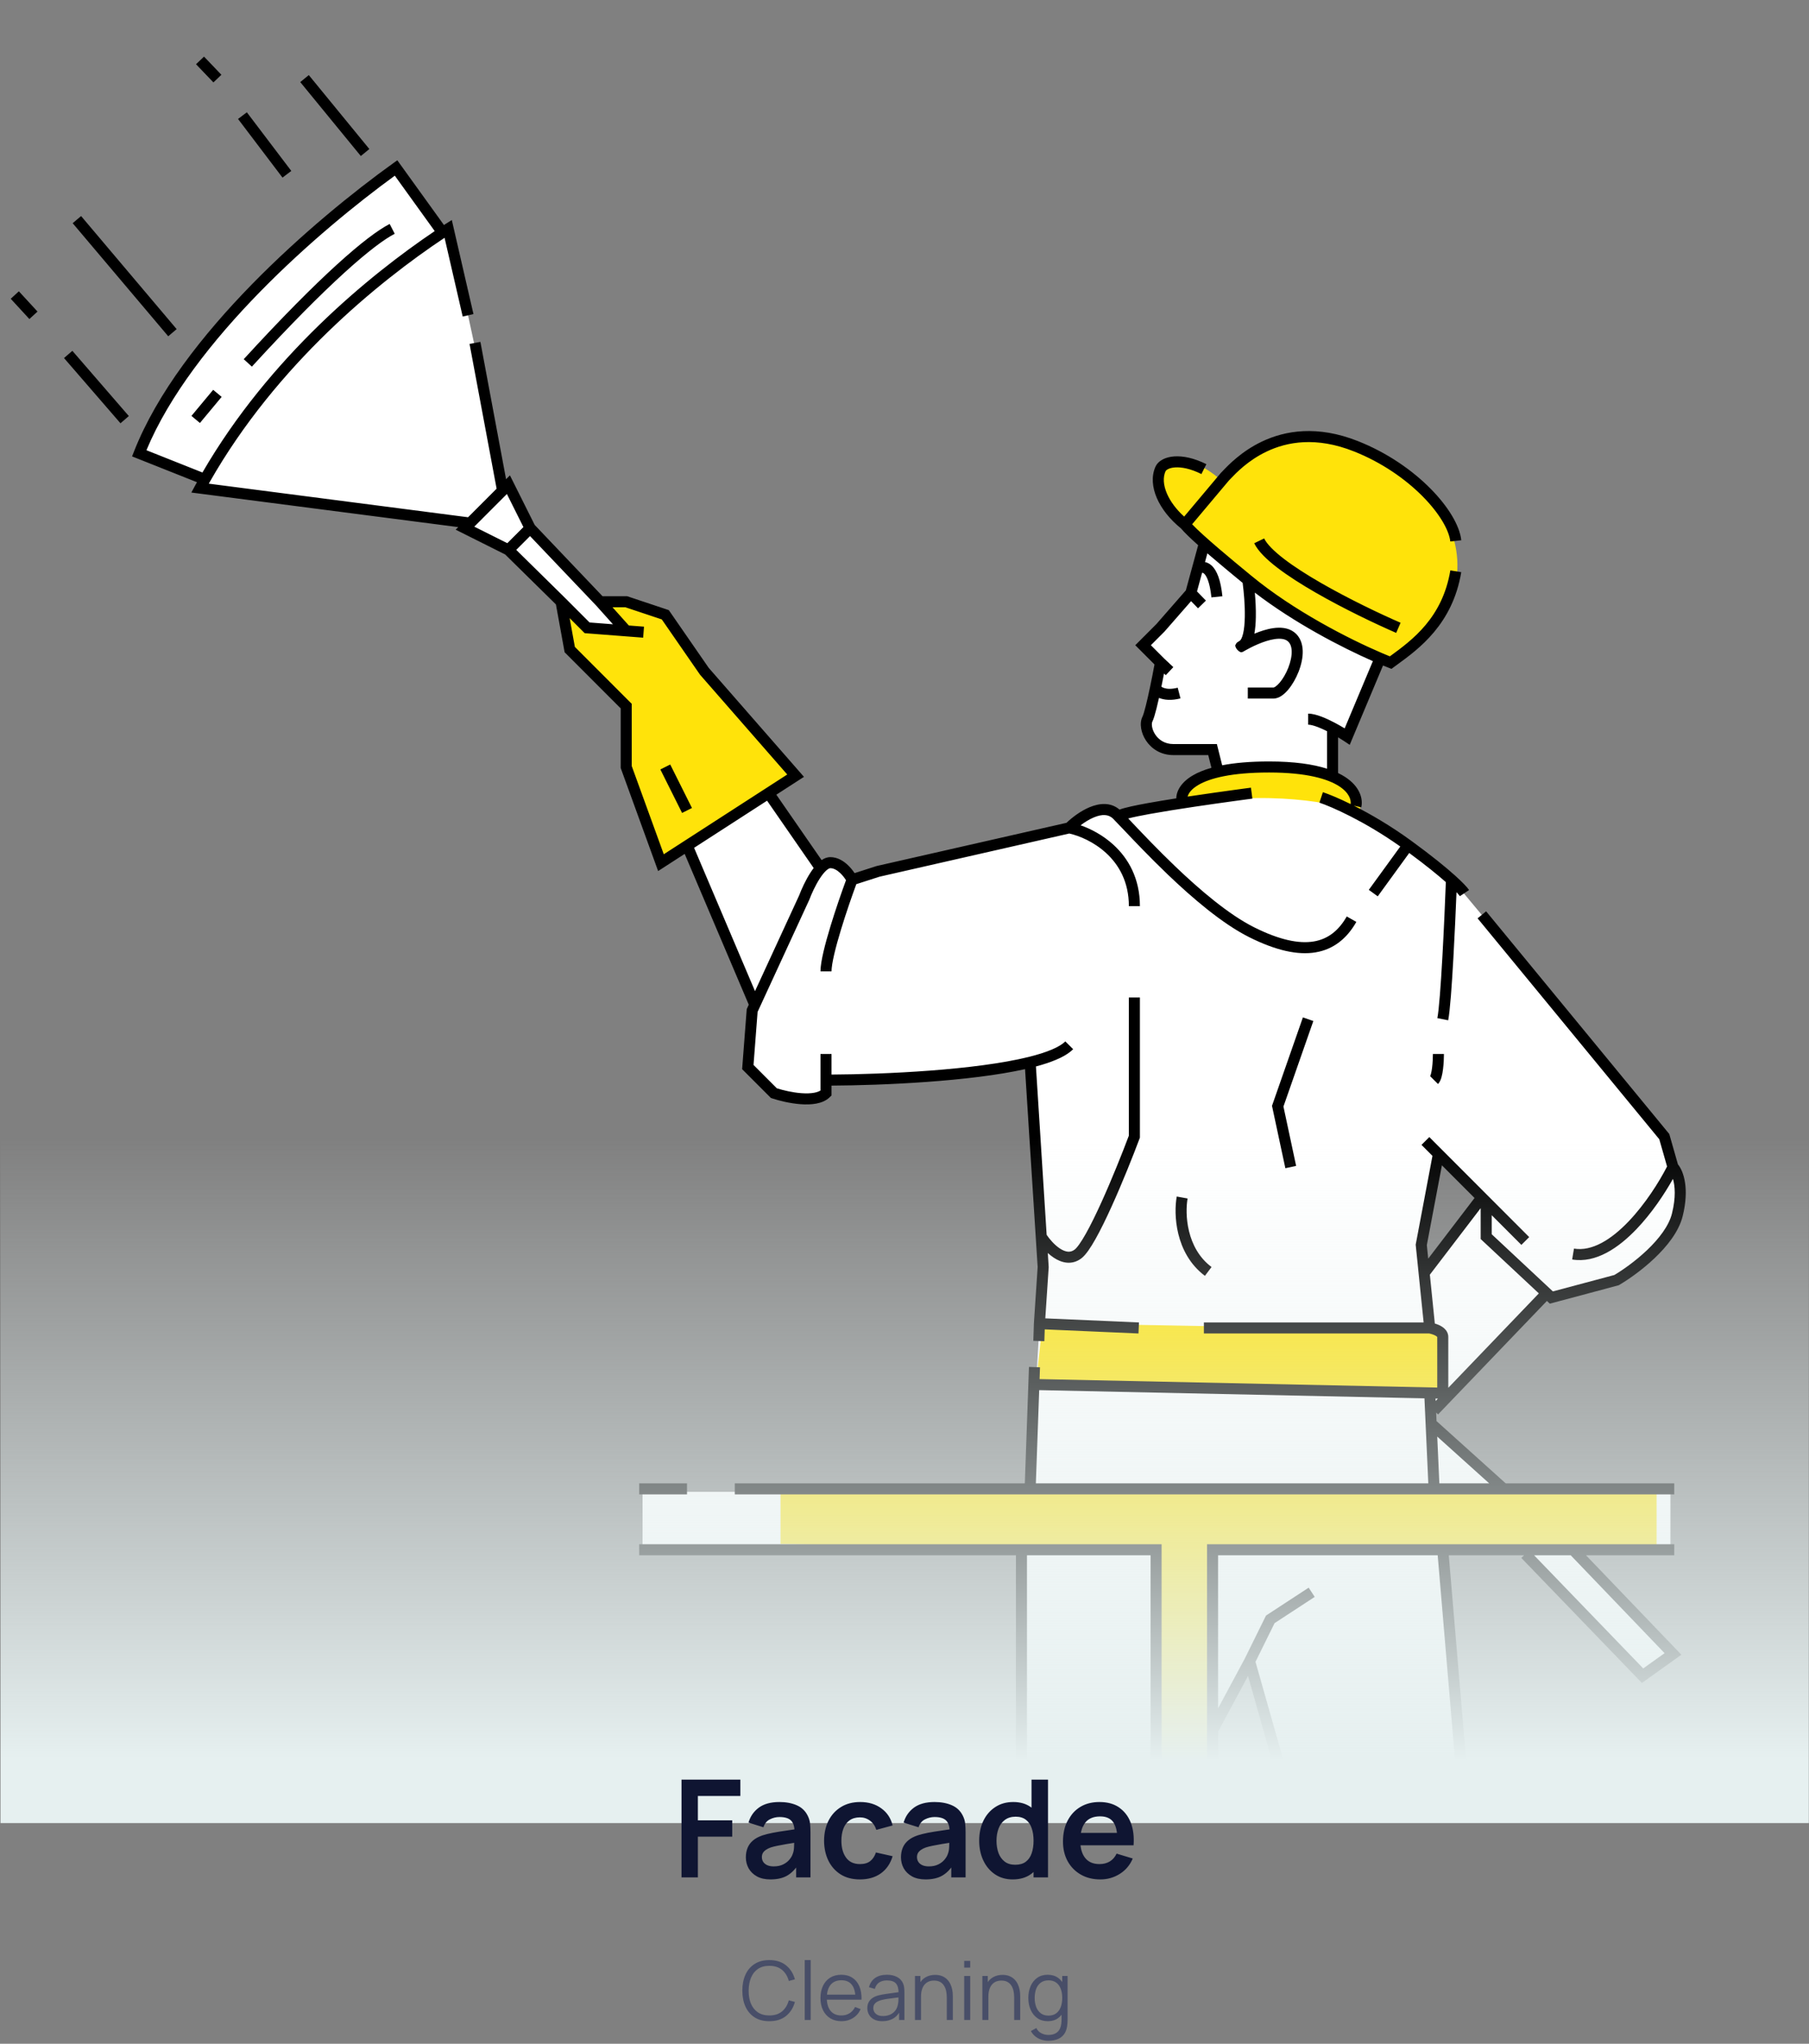
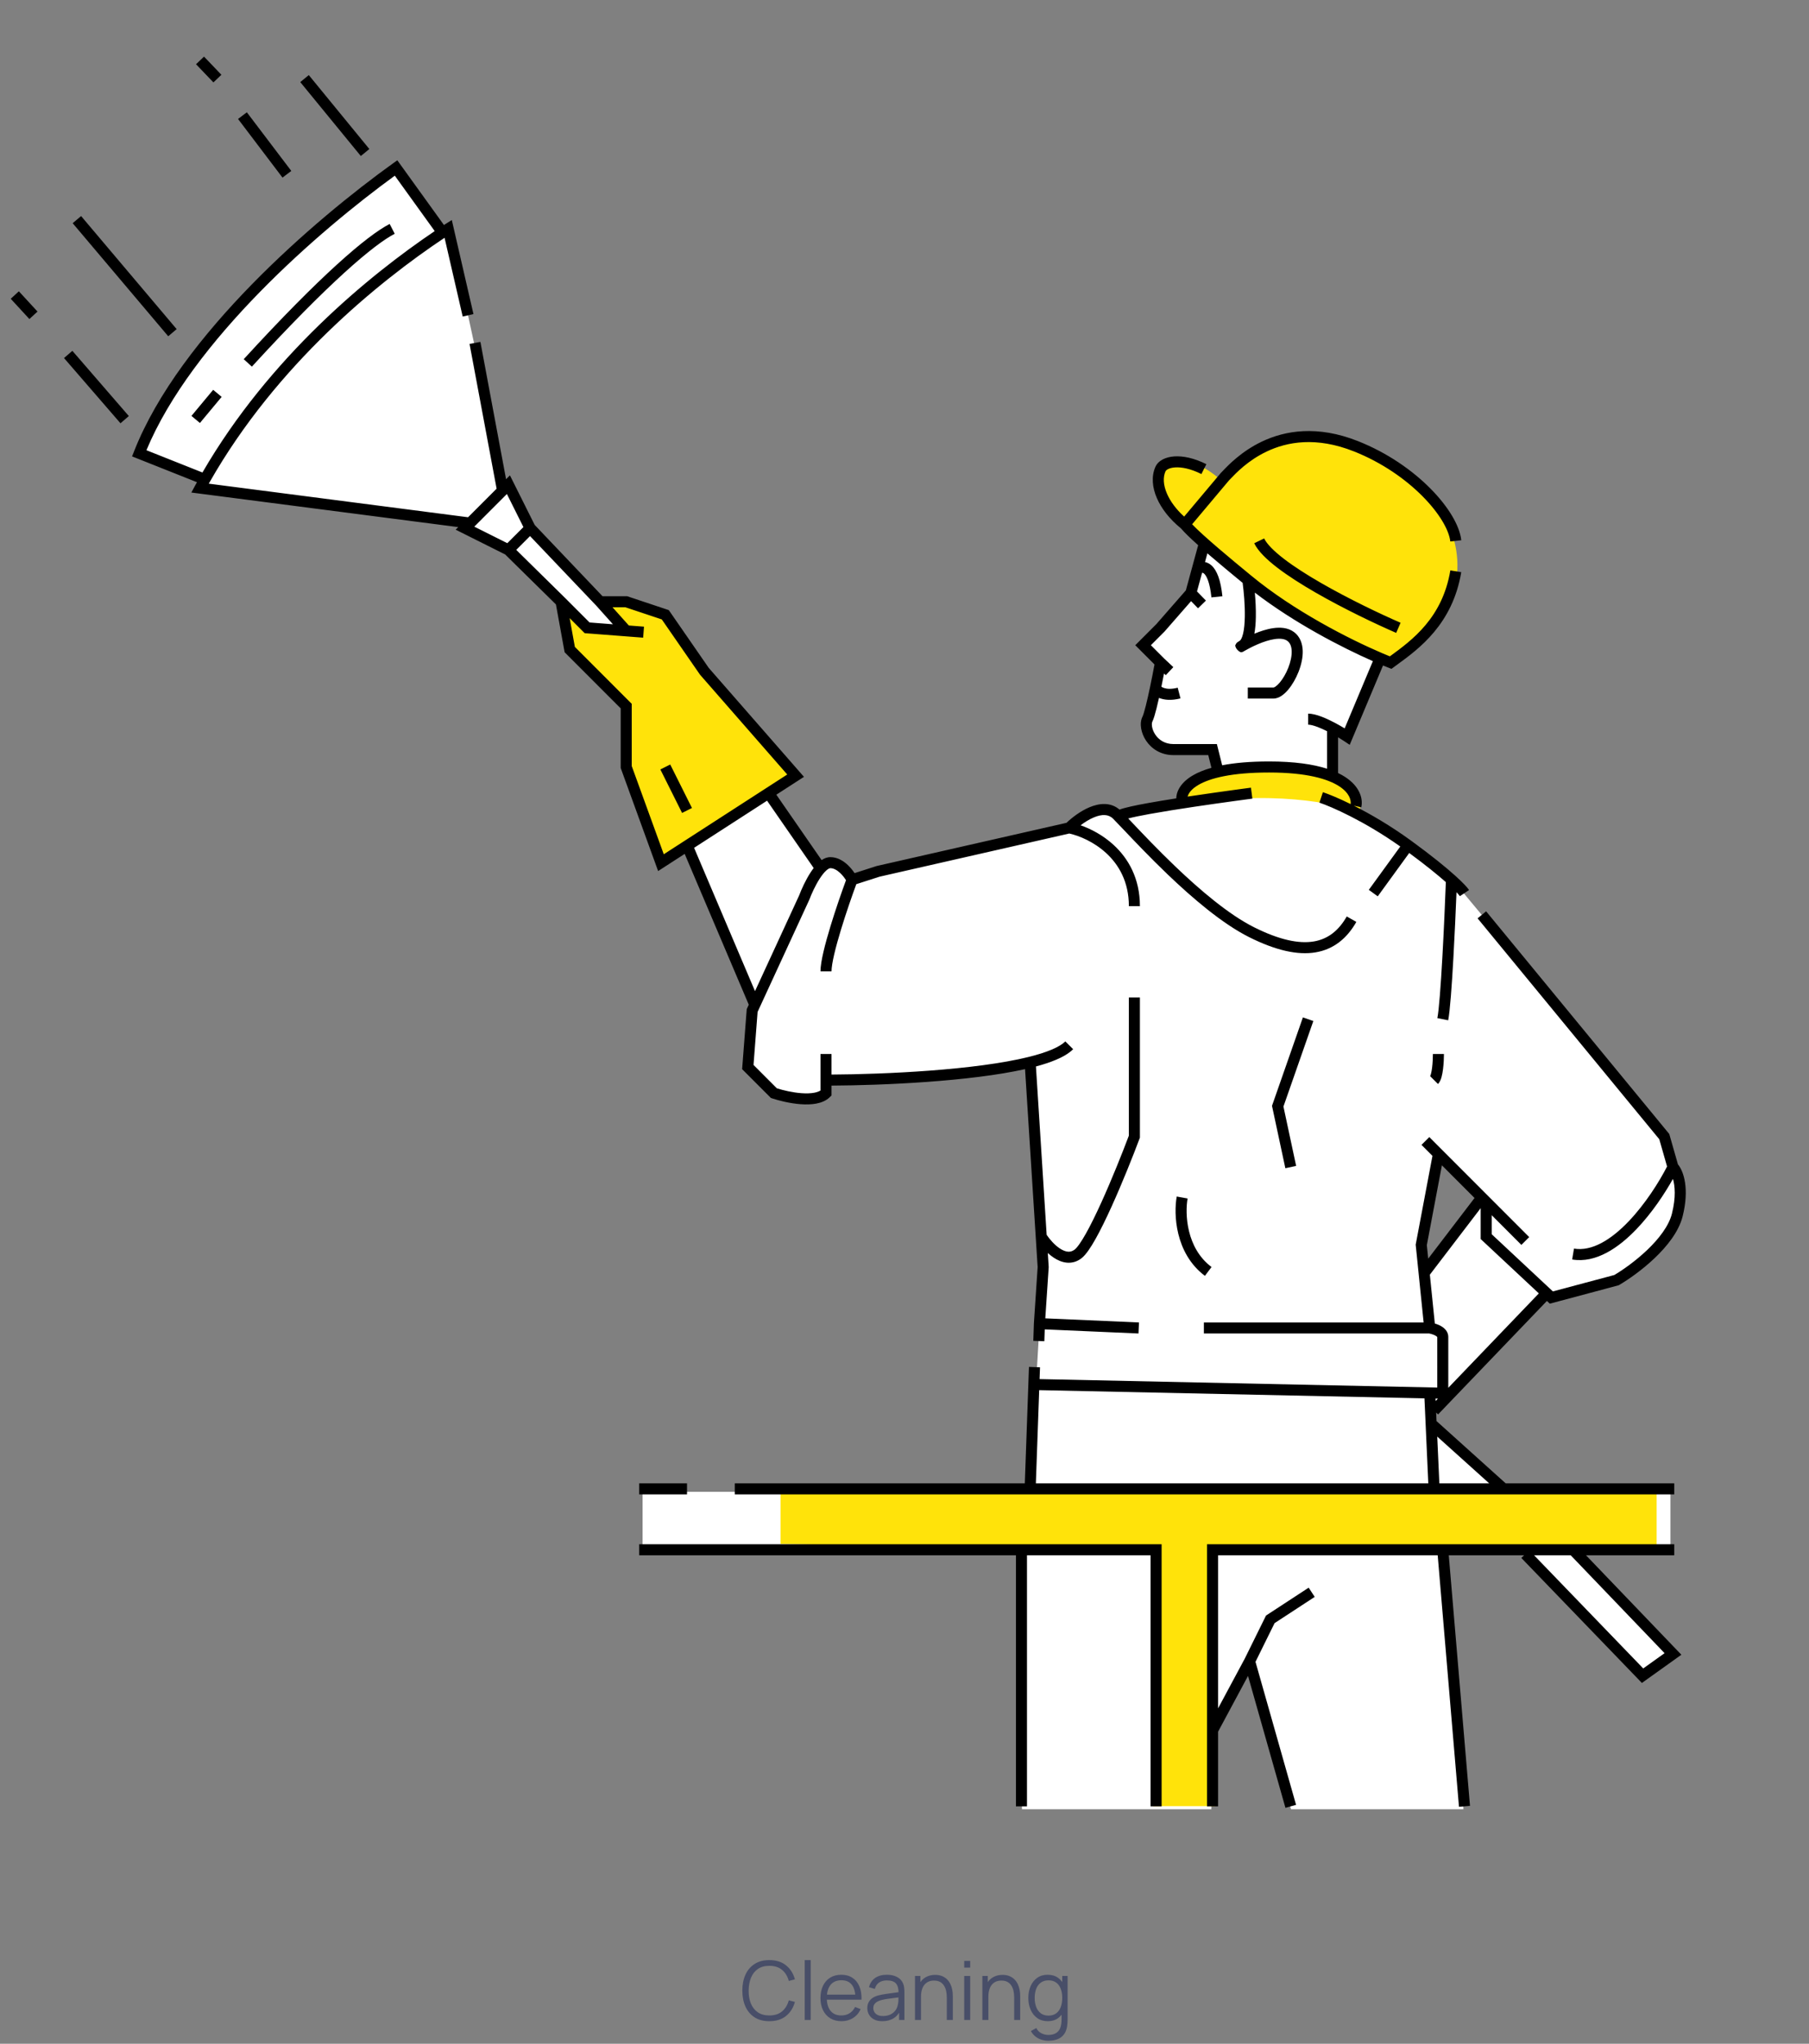
<svg xmlns="http://www.w3.org/2000/svg" width="533" height="602" viewBox="0 0 533 602" fill="none">
  <rect x="0" y="0" width="533" height="602" fill="#808080" stroke="none" />
  <path fill-rule="evenodd" clip-rule="evenodd" d="M431.191 532.935L425.094 455.699H449.484L484.036 494.317L492.167 486.187L463.711 455.699H492.167V439.439H443.386L421.028 419.114V415.049L455.581 380.496L457.614 382.529L477.939 376.431C486.069 371.011 500.297 356.919 492.167 343.911L490.134 333.748L429.159 260.578C422.383 254.48 406.801 241.472 398.671 238.22C400.026 236.865 400.703 232.935 392.573 228.057V213.83L396.638 215.862L406.801 193.505C402.058 191.472 390.134 185.781 380.378 179.277C370.622 172.773 358.698 164.372 353.955 160.984L349.89 175.212L337.695 189.439V191.472L341.76 195.537L337.695 211.797C337.695 213.83 338.508 218.301 341.76 219.927L358.02 221.96V228.057C354.633 228.057 347.858 229.683 347.858 236.187L329.565 240.252C326.855 238.22 320.216 236.187 315.338 244.317L250.297 258.545C249.62 257.19 247.452 254.48 244.199 254.48L242.167 256.513L225.907 234.155L234.037 228.057L209.647 199.602L195.419 181.309L183.224 177.244H177.126L156.801 154.887L150.704 142.692H148.671L132.411 67.489H130.379L116.151 49.196C105.988 58.003 83.631 77.651 75.501 85.781C64.66 97.299 42.574 123.179 40.948 134.562L59.24 140.659V142.692L61.273 144.724L138.509 154.887V156.919L150.704 163.017L166.964 179.277L168.996 191.472L185.256 207.732V226.025L195.419 254.48L201.517 248.382L221.842 295.13L219.809 313.423L227.939 321.553C232.004 323.586 240.947 326.431 244.199 321.553V317.488C256.395 318.166 285.256 318.301 303.142 313.423L307.208 374.399L305.175 408.951L303.142 439.439H189.322V455.699H301.11V532.935H356.918V508.253L368.183 490.252L380.378 532.935H431.191ZM421.028 374.398L437.289 352.041L425.093 339.846L423.061 343.911L418.996 366.268V374.398H421.028Z" fill="white" />
  <path d="M429.158 170.235C427.532 181.617 414.93 191.238 408.833 194.625C380.377 184.461 353.955 158.042 349.89 156.01C345.825 153.977 335.663 137.717 343.793 135.682C350.105 134.103 356.928 138.781 359.801 141.537C359.865 140.984 361.208 139.389 366.15 135.682C374.28 129.585 388.507 127.552 404.768 133.65C421.028 139.747 431.19 156.008 429.158 170.235Z" fill="#FFE30A" />
-   <path d="M418.996 391.782L307.208 389.749L305.175 408.042L425.094 410.074V393.814L418.996 391.782Z" fill="#FFE30A" />
  <path d="M234.037 229.18L195.419 253.571L185.257 225.115V208.855L168.996 192.595L166.964 178.367L173.061 184.465H185.257L177.126 178.367L185.257 176.335L195.419 180.4L203.549 192.595L234.037 229.18Z" fill="#FFE30A" />
  <path d="M229.972 454.79V438.53H488.102V456.822H358.02V532.025H339.728V456.822L229.972 454.79Z" fill="#FFE30A" />
  <path d="M347.858 237.317C373.874 232.439 393.928 236.639 400.703 239.349C401.381 235.283 397.451 226.743 376.313 225.117C355.175 223.491 348.535 232.573 347.858 237.317Z" fill="#FFE30A" />
  <path fill-rule="evenodd" clip-rule="evenodd" d="M62.88 24.275L57.761 18.923L60.111 16.675L65.23 22.027L62.88 24.275ZM90.983 22.119L108.824 43.897L106.308 45.958L88.468 24.179L90.983 22.119ZM83.235 52.315L70.137 35.042L72.729 33.077L85.826 50.35L83.235 52.315ZM117.063 47.212L130.802 66.28C130.925 66.201 131.051 66.121 131.176 66.041L133.118 64.804L139.498 92.509L136.329 93.239L130.986 70.038C111.698 82.889 81.535 107.279 61.77 142.015C61.684 142.165 61.599 142.316 61.514 142.467L137.911 152.362L146.32 143.945L138.347 101.303L141.544 100.706L149.107 141.156L150.243 140.019L157.542 154.63L177.523 175.618H184.768L197.051 179.716L208.824 196.739L236.876 228.828L228.738 234.084L242.08 253.353C242.816 252.85 243.683 252.476 244.652 252.476C246.784 252.476 248.553 253.628 249.799 254.806C250.605 255.567 251.277 256.417 251.788 257.186L258.299 255.094L314.228 242.371C315.841 240.828 318.339 238.899 321.033 237.774C323.751 236.64 327.158 236.158 329.851 238.478C331.344 237.896 334.53 237.224 338.263 236.549C340.785 236.093 343.645 235.621 346.575 235.161C346.622 232.851 348.138 230.317 351.527 228.356C352.95 227.533 354.73 226.787 356.933 226.166L355.998 222.423H345.75C341.94 222.423 339.221 220.491 337.678 218.176C336.916 217.031 336.427 215.775 336.228 214.579C336.034 213.412 336.093 212.153 336.617 211.104C336.825 210.688 337.168 209.59 337.587 207.93C337.99 206.337 338.424 204.391 338.838 202.415C339.342 200.012 339.813 197.584 340.158 195.724L334.494 190.054L340.723 183.819L349.399 173.894L353.022 160.598C350.852 158.653 348.977 156.865 347.941 155.626C344.64 152.952 342.21 149.843 340.86 146.732C339.499 143.595 339.185 140.31 340.426 137.52C341.288 135.581 343.552 134.598 346.018 134.435C348.59 134.266 351.828 134.921 355.436 136.727L353.981 139.635C350.764 138.025 348.102 137.557 346.232 137.68C344.256 137.811 343.533 138.535 343.397 138.842C342.64 140.544 342.716 142.838 343.844 145.438C344.81 147.664 346.509 150.008 348.897 152.166L359.689 139.327L359.738 139.278C359.872 139.144 360.041 138.967 360.244 138.753C361.885 137.03 365.784 132.936 371.792 130.075C378.615 126.826 388.098 125.179 400.098 129.932C408.822 133.387 416.154 138.561 421.429 143.876C426.639 149.125 430.061 154.737 430.549 159.132L427.317 159.49C426.952 156.2 424.162 151.246 419.121 146.167C414.146 141.154 407.187 136.237 398.9 132.955C387.799 128.559 379.257 130.122 373.19 133.011C367.765 135.595 364.27 139.249 362.602 140.994C362.406 141.199 362.236 141.378 362.09 141.525L351.241 154.431C352.929 156.197 355.887 158.838 359.046 161.542C362.219 164.259 365.482 166.946 367.61 168.698C368.012 169.029 368.374 169.327 368.687 169.585C381.158 179.883 397.366 188.178 407.258 192.401C408.05 192.74 408.8 193.051 409.503 193.335C409.545 193.304 409.586 193.274 409.628 193.244C416.032 188.569 424.995 182.026 427.329 168.011L430.537 168.545C427.981 183.892 418.047 191.132 411.612 195.822C411.299 196.05 410.994 196.272 410.699 196.489L409.976 197.02L409.142 196.691C408.618 196.485 408.066 196.263 407.489 196.025L397.676 219.4L396.037 218.307C395.554 217.984 394.943 217.596 394.252 217.18V227.707C395.026 228.079 395.725 228.471 396.355 228.881C400.483 231.568 401.691 235.079 401.087 237.802L398.884 237.313C403.681 239.73 409.637 243.167 415.813 247.663C421.902 252.096 426.054 255.502 428.742 257.923C431.009 259.965 432.327 261.388 432.846 262.167L430.139 263.97C430.007 263.772 429.691 263.387 429.139 262.808C428.916 268.368 428.593 275.536 428.221 282.179C427.766 290.305 427.229 297.832 426.688 300.535L423.499 299.898C423.983 297.478 424.512 290.242 424.974 281.997C425.412 274.176 425.782 265.617 426 259.835C423.61 257.723 420.115 254.871 415.212 251.255L405.934 264.024L403.303 262.113L412.579 249.346C401.958 241.835 392.277 237.608 388.747 236.43L389.776 233.345C391.466 233.909 394.34 235.071 397.954 236.85C398.102 235.667 397.608 233.577 394.581 231.607C391.273 229.453 385.029 227.547 373.905 227.547C362.758 227.547 356.483 229.246 353.155 231.171C350.972 232.434 350.161 233.706 349.92 234.646C350.371 234.578 350.821 234.51 351.269 234.443C355.757 233.772 360.083 233.165 363.286 232.727C364.888 232.507 366.21 232.33 367.131 232.207L368.199 232.066L368.569 232.017L368.574 232.016C368.574 232.016 368.576 232.016 368.786 233.628L368.995 235.241L368.623 235.29L367.561 235.43C366.642 235.553 365.325 235.73 363.727 235.949C360.532 236.386 356.22 236.991 351.75 237.659C347.277 238.328 342.657 239.059 338.841 239.749C336.099 240.245 333.872 240.704 332.412 241.085C332.791 241.483 333.196 241.91 333.625 242.363C336.742 245.651 341.143 250.294 346.235 255.169C353.582 262.204 362.07 269.418 369.513 273.143C377.053 276.917 382.762 278.036 387.074 277.317C391.288 276.614 394.433 274.108 396.807 269.948L399.632 271.561C396.887 276.368 392.994 279.626 387.609 280.525C382.323 281.406 375.875 279.964 368.058 276.052C360.144 272.091 351.356 264.574 343.986 257.518C338.846 252.596 334.25 247.75 331.116 244.445C329.772 243.028 328.697 241.895 327.964 241.161C326.619 239.814 324.694 239.77 322.286 240.775C320.91 241.349 319.553 242.206 318.382 243.098C321.429 244.157 325.009 246.023 328.136 248.903C332.427 252.854 335.859 258.717 335.859 266.912H332.607C332.607 259.735 329.64 254.709 325.933 251.295C322.321 247.969 317.998 246.174 315.05 245.519L259.158 258.234L252.3 260.437C251.039 263.861 249.284 268.905 247.807 273.755C247.012 276.361 246.304 278.894 245.795 281.08C245.278 283.303 244.998 285.045 244.998 286.126H241.746C241.746 284.645 242.105 282.59 242.628 280.343C243.159 278.06 243.89 275.451 244.696 272.807C246.201 267.867 247.985 262.743 249.263 259.273C248.864 258.627 248.279 257.843 247.566 257.17C246.594 256.252 245.591 255.728 244.652 255.728C244.48 255.728 244.076 255.839 243.429 256.426C242.812 256.987 242.157 257.817 241.507 258.826C240.213 260.835 239.109 263.284 238.496 264.92L238.475 264.976L223.215 298.07L222.015 313.687L228.889 320.568C230.728 321.151 233.471 321.807 236.104 322.005C237.508 322.111 238.818 322.081 239.913 321.873C240.695 321.724 241.299 321.497 241.746 321.218V310.464H244.998V316.52C260.71 316.441 287.421 315.217 303.128 311.321C305.767 310.667 308.054 309.946 309.903 309.161C311.774 308.366 313.091 307.55 313.887 306.753L316.187 309.052C314.967 310.273 313.215 311.288 311.174 312.154C309.449 312.886 307.442 313.545 305.227 314.138L308.383 363.734C309.282 365.064 310.703 366.712 312.264 367.744C313.105 368.3 313.897 368.619 314.604 368.687C315.265 368.751 315.928 368.608 316.62 368.089C316.927 367.858 317.394 367.356 318.005 366.498C318.596 365.666 319.256 364.598 319.966 363.333C321.385 360.805 322.955 357.586 324.53 354.114C327.622 347.299 330.688 339.613 332.607 334.508V293.812H335.859V335.097L335.755 335.373C333.827 340.52 330.678 348.434 327.491 355.458C325.899 358.967 324.286 362.281 322.801 364.925C322.06 366.246 321.337 367.423 320.654 368.383C319.99 369.316 319.289 370.151 318.572 370.689C317.217 371.707 315.742 372.065 314.289 371.924C312.882 371.787 311.583 371.193 310.471 370.457C309.856 370.05 309.27 369.582 308.724 369.084L308.988 373.234L307.982 388.333L335.584 389.541L335.441 392.79L307.82 391.581L307.704 395.062L304.454 394.954L304.626 389.776L305.729 373.229L302.019 314.923C285.747 318.566 260.137 319.697 244.998 319.772V322.666L244.522 323.142C243.438 324.228 241.98 324.79 240.52 325.068C239.048 325.348 237.43 325.366 235.859 325.248C232.718 325.011 229.513 324.207 227.5 323.536L227.136 323.414L218.658 314.928L220.017 297.239L220.616 295.941L201.735 251.522L193.91 256.575L182.878 226.207V208.66L166.358 192.125L163.8 178.042L148.84 163.319L134.256 156.02L135.011 155.265L56.381 145.081L57.505 143C57.679 142.678 57.854 142.357 58.031 142.036L38.913 134.437L39.507 132.929C46.279 115.723 59.72 98.584 74.206 83.768C88.714 68.931 104.381 56.313 115.745 48.158L117.063 47.212ZM59.648 139.179L43.142 132.618C49.86 116.5 62.594 100.295 76.532 86.041C90.329 71.931 105.205 59.834 116.325 51.75L128.082 68.069C108.773 81.094 79.389 105.136 59.648 139.179ZM139.743 155.13L149.476 160.001L154.218 155.254L149.352 145.512L139.743 155.13ZM156.168 157.904L152.105 161.97L166.458 176.095L173.711 183.355L180.591 183.885L175.631 178.347L156.168 157.904ZM180.465 178.87L185.28 184.246L189.748 184.59L189.498 187.832L172.262 186.505L167.839 182.078L169.377 190.545L186.13 207.314V225.635L195.574 251.629L231.952 228.137L206.254 198.74L194.993 182.458L184.24 178.87H180.465ZM204.507 249.731L222.454 291.954L235.472 263.723C236.143 261.943 237.332 259.301 238.774 257.064C239.077 256.593 239.4 256.128 239.739 255.685L226.005 235.849L204.507 249.731ZM391 226.43V215.382C390.045 214.902 389.085 214.466 388.189 214.129C386.985 213.676 386.04 213.456 385.422 213.456V210.204C386.638 210.204 388.028 210.593 389.334 211.085C390.676 211.59 392.085 212.264 393.388 212.956C394.392 213.489 395.349 214.041 396.186 214.549L404.498 194.749C395.21 190.663 381.357 183.486 369.721 174.562C369.927 176.833 370.063 179.388 370.018 181.79C369.986 183.502 369.86 185.189 369.582 186.663C371.258 185.964 373.239 185.292 375.179 185.021C377.203 184.738 379.491 184.849 381.279 186.191C383.087 187.548 383.758 189.623 383.828 191.659C383.898 193.689 383.389 195.878 382.617 197.851C381.843 199.832 380.759 201.713 379.568 203.129C378.974 203.837 378.318 204.469 377.623 204.936C376.942 205.394 376.106 205.77 375.184 205.77H367.651V202.518H375.184C375.222 202.518 375.426 202.495 375.809 202.237C376.179 201.988 376.614 201.59 377.079 201.037C378.008 199.931 378.923 198.369 379.589 196.667C380.257 194.958 380.628 193.223 380.578 191.771C380.528 190.324 380.079 189.357 379.327 188.792C378.556 188.213 377.324 188.004 375.63 188.241C373.974 188.473 372.165 189.092 370.546 189.787C368.942 190.475 367.599 191.205 366.889 191.608C366.713 191.708 366.576 191.788 366.483 191.842L366.371 191.908L366.315 191.94C366.311 191.942 366.267 191.967 366.212 191.993C366.193 192.001 366.143 192.023 366.112 192.036C366.055 192.057 365.863 192.111 365.726 192.135C365.221 192.12 364.027 191.17 363.945 190.112C364.058 189.806 364.297 189.448 364.369 189.372C364.405 189.337 364.463 189.285 364.485 189.266L364.536 189.226C364.557 189.21 364.574 189.198 364.583 189.192L364.622 189.165L364.671 189.132L364.804 189.045C364.917 188.971 365.088 188.858 365.324 188.701C365.536 188.559 365.947 188.006 366.274 186.599C366.578 185.294 366.731 183.604 366.767 181.729C366.832 178.263 366.492 174.402 366.128 171.691C365.947 171.541 365.753 171.382 365.548 171.213C363.422 169.462 360.131 166.752 356.931 164.013C356.534 163.673 356.136 163.331 355.741 162.989L355.042 165.553C355.714 165.695 356.368 166.027 356.96 166.561C358.566 168.01 359.671 170.886 360.165 175.63L356.931 175.967C356.451 171.357 355.433 169.563 354.782 168.976C354.512 168.733 354.339 168.722 354.254 168.725C354.229 168.726 354.203 168.729 354.175 168.734L352.683 174.213L355.311 176.909L352.982 179.179L350.934 177.078L343.1 186.041L339.091 190.054L343.043 194.01L345.708 196.509L343.483 198.881L342.963 198.393C342.729 199.607 342.466 200.933 342.19 202.272C342.379 202.406 342.647 202.551 343.006 202.669C343.8 202.928 345.089 203.065 346.997 202.57L347.813 205.718C345.132 206.413 343.009 206.201 341.484 205.572C341.234 206.694 340.982 207.767 340.74 208.726C340.339 210.313 339.92 211.769 339.527 212.557C339.411 212.789 339.31 213.291 339.436 214.045C339.557 214.77 339.868 215.596 340.385 216.373C341.402 217.9 343.162 219.171 345.75 219.171H358.538L360.099 225.421C363.743 224.714 368.283 224.295 373.905 224.295C381.346 224.295 386.904 225.12 391 226.43ZM364.726 189.102C364.728 189.101 364.732 189.099 364.737 189.097L364.726 189.102ZM23.894 63.643L52.048 96.948L49.565 99.048L21.411 65.743L23.894 63.643ZM99.237 77.962C106.274 71.561 111.411 67.714 114.812 65.966L116.299 68.859C113.301 70.399 108.428 73.997 101.425 80.368C94.453 86.711 85.453 95.723 74.212 107.996L71.814 105.8C83.097 93.48 92.169 84.392 99.237 77.962ZM5.556 85.803L11.052 91.773L8.659 93.975L3.164 88.006L5.556 85.803ZM21.322 103.339L37.959 122.553L35.5 124.682L18.864 105.467L21.322 103.339ZM56.407 122.51L62.805 114.825L65.305 116.905L58.906 124.591L56.407 122.51ZM389.223 171.717C397.422 176.438 406.663 180.836 412.663 183.438L411.369 186.422C405.289 183.785 395.933 179.333 387.6 174.535C383.436 172.137 379.493 169.633 376.333 167.209C373.234 164.831 370.672 162.37 369.537 160.017L372.466 158.605C373.242 160.213 375.252 162.28 378.313 164.629C381.314 166.932 385.121 169.355 389.223 171.717ZM197.476 225.194L203.875 238.004L200.966 239.457L194.567 226.647L197.476 225.194ZM435.356 270.507L437.867 268.44L491.831 334.031L494.38 342.963C496.116 345.062 497.781 350.227 495.776 358.254C494.638 362.813 491.158 367.135 487.513 370.6C483.827 374.102 479.756 376.93 477.103 378.479L476.914 378.589L456.636 384.002L455.779 383.201L423.708 416.63L423.145 416.089L423.258 418.593L443.634 436.935H493.295V440.187H216.497V436.935H301.95L303.174 402.636L306.424 402.752L306.3 406.227L423.468 408.719L423.469 402.859C423.469 398.992 423.469 394.875 423.468 393.833C423.457 393.814 423.43 393.777 423.37 393.72C423.209 393.566 422.927 393.39 422.536 393.224C422.161 393.064 421.769 392.948 421.461 392.871C421.337 392.84 421.231 392.817 421.151 392.801C421.135 392.797 421.12 392.794 421.106 392.791H354.709V389.539H419.454L417.116 366.624L422.057 340.469L418.825 337.233L421.125 334.935L450.559 364.397L448.258 366.695L439.517 357.946V363.559L457.539 380.395L475.65 375.561C478.121 374.097 481.879 371.468 485.273 368.242C488.793 364.896 491.712 361.105 492.621 357.466C493.828 352.633 493.509 349.285 492.913 347.25C490.39 351.762 486.647 357.36 482.226 361.993C476.94 367.532 470.228 372.162 463.218 370.993L463.753 367.785C469.029 368.665 474.687 365.183 479.874 359.748C484.765 354.622 488.833 348.176 491.181 343.603L488.889 335.575L435.356 270.507ZM434.456 352.879L424.84 343.254L420.399 366.764L420.806 370.747L434.456 352.879ZM421.288 375.473L422.755 389.855C423.077 389.95 423.44 390.074 423.81 390.232C424.379 390.474 425.057 390.834 425.615 391.367C426.193 391.919 426.718 392.736 426.72 393.813C426.721 394.83 426.721 398.973 426.721 402.86L426.72 408.792L453.402 380.981L436.265 364.971V355.868L421.288 375.473ZM423.666 411.976L422.958 411.961L422.99 412.68L423.666 411.976ZM419.699 411.892L306.184 409.478L305.204 436.935H420.833L419.699 411.892ZM424.088 436.935H438.773L423.464 423.155L424.088 436.935ZM423.471 393.839C423.474 393.855 423.478 393.853 423.471 393.839V393.839ZM383.887 299.68L386.957 300.753L378.15 325.942L381.893 343.429L378.713 344.11L374.778 325.73L383.887 299.68ZM421.945 314.521C422.126 313.079 422.188 311.484 422.188 310.464H425.44C425.44 311.58 425.374 313.316 425.171 314.927C425.07 315.729 424.93 316.545 424.732 317.254C424.556 317.887 424.26 318.724 423.685 319.299L421.384 317.001C421.373 317.012 421.368 317.017 421.367 317.017C421.362 317.013 421.468 316.855 421.6 316.38C421.738 315.886 421.854 315.244 421.945 314.521ZM347.178 363.467C346.117 359.14 346.246 355.001 346.71 352.446L349.91 353.027C349.521 355.168 349.393 358.843 350.337 362.693C351.277 366.526 353.249 370.423 356.964 373.212L355.012 375.813C350.537 372.454 348.244 367.811 347.178 363.467ZM202.42 440.187H188.334V436.935H202.42V440.187ZM299.334 458.121H188.334V454.869H342.257V532.072H339.005V458.121H302.586V532.072H299.334V458.121ZM355.642 454.869H493.295V458.121H467.298L495.393 487.416L483.765 495.729L448.239 458.905L449.051 458.121H426.863L433.113 531.934L429.872 532.209L423.6 458.121H358.894V503.204L366.734 488.601L373.017 475.872L385.584 467.659L387.363 470.381L375.539 478.108L369.916 489.503L381.867 531.628L378.739 532.515L367.713 493.654L358.894 510.079V532.072H355.642V454.869ZM452.001 458.121L484.157 491.452L490.446 486.955L462.792 458.121H452.001Z" fill="black" />
-   <rect x="0.149" y="62.002" width="532.796" height="474.998" fill="url(#paint0_linear_3437_22561)" />
-   <path d="M200.8 553V524.2H218.14V529.02H205.62V536.2H215.74V541H205.62V553H200.8ZM226.996 553.6C225.436 553.6 224.116 553.307 223.036 552.72C221.956 552.12 221.136 551.327 220.576 550.34C220.03 549.353 219.756 548.267 219.756 547.08C219.756 546.04 219.93 545.107 220.276 544.28C220.623 543.44 221.156 542.72 221.876 542.12C222.596 541.507 223.53 541.007 224.676 540.62C225.543 540.34 226.556 540.087 227.716 539.86C228.89 539.633 230.156 539.427 231.516 539.24C232.89 539.04 234.323 538.827 235.816 538.6L234.096 539.58C234.11 538.087 233.776 536.987 233.096 536.28C232.416 535.573 231.27 535.22 229.656 535.22C228.683 535.22 227.743 535.447 226.836 535.9C225.93 536.353 225.296 537.133 224.936 538.24L220.536 536.86C221.07 535.033 222.083 533.567 223.576 532.46C225.083 531.353 227.11 530.8 229.656 530.8C231.576 530.8 233.263 531.113 234.716 531.74C236.183 532.367 237.27 533.393 237.976 534.82C238.363 535.58 238.596 536.36 238.676 537.16C238.756 537.947 238.796 538.807 238.796 539.74V553H234.576V548.32L235.276 549.08C234.303 550.64 233.163 551.787 231.856 552.52C230.563 553.24 228.943 553.6 226.996 553.6ZM227.956 549.76C229.05 549.76 229.983 549.567 230.756 549.18C231.53 548.793 232.143 548.32 232.596 547.76C233.063 547.2 233.376 546.673 233.536 546.18C233.79 545.567 233.93 544.867 233.956 544.08C233.996 543.28 234.016 542.633 234.016 542.14L235.496 542.58C234.043 542.807 232.796 543.007 231.756 543.18C230.716 543.353 229.823 543.52 229.076 543.68C228.33 543.827 227.67 543.993 227.096 544.18C226.536 544.38 226.063 544.613 225.676 544.88C225.29 545.147 224.99 545.453 224.776 545.8C224.576 546.147 224.476 546.553 224.476 547.02C224.476 547.553 224.61 548.027 224.876 548.44C225.143 548.84 225.53 549.16 226.036 549.4C226.556 549.64 227.196 549.76 227.956 549.76ZM253.383 553.6C251.156 553.6 249.256 553.107 247.683 552.12C246.11 551.12 244.903 549.76 244.063 548.04C243.236 546.32 242.816 544.373 242.803 542.2C242.816 539.987 243.25 538.027 244.103 536.32C244.97 534.6 246.196 533.253 247.783 532.28C249.37 531.293 251.256 530.8 253.443 530.8C255.896 530.8 257.97 531.42 259.663 532.66C261.37 533.887 262.483 535.567 263.003 537.7L258.203 539C257.83 537.84 257.21 536.94 256.343 536.3C255.476 535.647 254.49 535.32 253.383 535.32C252.13 535.32 251.096 535.62 250.283 536.22C249.47 536.807 248.87 537.62 248.483 538.66C248.096 539.7 247.903 540.88 247.903 542.2C247.903 544.253 248.363 545.913 249.283 547.18C250.203 548.447 251.57 549.08 253.383 549.08C254.663 549.08 255.67 548.787 256.403 548.2C257.15 547.613 257.71 546.767 258.083 545.66L263.003 546.76C262.336 548.96 261.17 550.653 259.503 551.84C257.836 553.013 255.796 553.6 253.383 553.6ZM272.699 553.6C271.139 553.6 269.819 553.307 268.739 552.72C267.659 552.12 266.839 551.327 266.279 550.34C265.733 549.353 265.459 548.267 265.459 547.08C265.459 546.04 265.633 545.107 265.979 544.28C266.326 543.44 266.859 542.72 267.579 542.12C268.299 541.507 269.233 541.007 270.379 540.62C271.246 540.34 272.259 540.087 273.419 539.86C274.593 539.633 275.859 539.427 277.219 539.24C278.593 539.04 280.026 538.827 281.519 538.6L279.799 539.58C279.813 538.087 279.479 536.987 278.799 536.28C278.119 535.573 276.973 535.22 275.359 535.22C274.386 535.22 273.446 535.447 272.539 535.9C271.633 536.353 270.999 537.133 270.639 538.24L266.239 536.86C266.773 535.033 267.786 533.567 269.279 532.46C270.786 531.353 272.813 530.8 275.359 530.8C277.279 530.8 278.966 531.113 280.419 531.74C281.886 532.367 282.973 533.393 283.679 534.82C284.066 535.58 284.299 536.36 284.379 537.16C284.459 537.947 284.499 538.807 284.499 539.74V553H280.279V548.32L280.979 549.08C280.006 550.64 278.866 551.787 277.559 552.52C276.266 553.24 274.646 553.6 272.699 553.6ZM273.659 549.76C274.753 549.76 275.686 549.567 276.459 549.18C277.233 548.793 277.846 548.32 278.299 547.76C278.766 547.2 279.079 546.673 279.239 546.18C279.493 545.567 279.633 544.867 279.659 544.08C279.699 543.28 279.719 542.633 279.719 542.14L281.199 542.58C279.746 542.807 278.499 543.007 277.459 543.18C276.419 543.353 275.526 543.52 274.779 543.68C274.033 543.827 273.373 543.993 272.799 544.18C272.239 544.38 271.766 544.613 271.379 544.88C270.993 545.147 270.693 545.453 270.479 545.8C270.279 546.147 270.179 546.553 270.179 547.02C270.179 547.553 270.313 548.027 270.579 548.44C270.846 548.84 271.233 549.16 271.739 549.4C272.259 549.64 272.899 549.76 273.659 549.76ZM298.366 553.6C296.38 553.6 294.646 553.1 293.166 552.1C291.686 551.1 290.54 549.74 289.726 548.02C288.913 546.3 288.506 544.36 288.506 542.2C288.506 540.013 288.913 538.067 289.726 536.36C290.553 534.64 291.72 533.287 293.226 532.3C294.733 531.3 296.506 530.8 298.546 530.8C300.6 530.8 302.32 531.3 303.706 532.3C305.106 533.287 306.166 534.64 306.886 536.36C307.606 538.08 307.966 540.027 307.966 542.2C307.966 544.347 307.606 546.287 306.886 548.02C306.166 549.74 305.093 551.1 303.666 552.1C302.24 553.1 300.473 553.6 298.366 553.6ZM299.106 549.28C300.4 549.28 301.44 548.987 302.226 548.4C303.026 547.8 303.606 546.967 303.966 545.9C304.34 544.833 304.526 543.6 304.526 542.2C304.526 540.787 304.34 539.553 303.966 538.5C303.606 537.433 303.04 536.607 302.266 536.02C301.493 535.42 300.493 535.12 299.266 535.12C297.973 535.12 296.906 535.44 296.066 536.08C295.226 536.707 294.606 537.56 294.206 538.64C293.806 539.707 293.606 540.893 293.606 542.2C293.606 543.52 293.8 544.72 294.186 545.8C294.586 546.867 295.193 547.713 296.006 548.34C296.82 548.967 297.853 549.28 299.106 549.28ZM304.526 553V537.84H303.926V524.2H308.786V553H304.526ZM324.214 553.6C322.027 553.6 320.107 553.127 318.454 552.18C316.8 551.233 315.507 549.92 314.574 548.24C313.654 546.56 313.194 544.627 313.194 542.44C313.194 540.08 313.647 538.033 314.554 536.3C315.46 534.553 316.72 533.2 318.334 532.24C319.947 531.28 321.814 530.8 323.934 530.8C326.174 530.8 328.074 531.327 329.634 532.38C331.207 533.42 332.374 534.893 333.134 536.8C333.894 538.707 334.18 540.953 333.994 543.54H329.214V541.78C329.2 539.433 328.787 537.72 327.974 536.64C327.16 535.56 325.88 535.02 324.134 535.02C322.16 535.02 320.694 535.633 319.734 536.86C318.774 538.073 318.294 539.853 318.294 542.2C318.294 544.387 318.774 546.08 319.734 547.28C320.694 548.48 322.094 549.08 323.934 549.08C325.12 549.08 326.14 548.82 326.994 548.3C327.86 547.767 328.527 547 328.994 546L333.754 547.44C332.927 549.387 331.647 550.9 329.914 551.98C328.194 553.06 326.294 553.6 324.214 553.6ZM316.774 543.54V539.9H331.634V543.54H316.774Z" fill="#0F1532" />
  <path d="M226.676 595.36C224.956 595.36 223.504 594.98 222.32 594.22C221.136 593.452 220.24 592.392 219.632 591.04C219.024 589.688 218.72 588.128 218.72 586.36C218.72 584.592 219.024 583.032 219.632 581.68C220.24 580.328 221.136 579.272 222.32 578.512C223.504 577.744 224.956 577.36 226.676 577.36C228.684 577.36 230.324 577.876 231.596 578.908C232.868 579.932 233.74 581.308 234.212 583.036L232.412 583.504C232.044 582.136 231.384 581.052 230.432 580.252C229.48 579.452 228.228 579.052 226.676 579.052C225.324 579.052 224.2 579.36 223.304 579.976C222.408 580.592 221.732 581.452 221.276 582.556C220.828 583.652 220.596 584.92 220.58 586.36C220.572 587.8 220.792 589.068 221.24 590.164C221.696 591.26 222.376 592.12 223.28 592.744C224.192 593.36 225.324 593.668 226.676 593.668C228.228 593.668 229.48 593.268 230.432 592.468C231.384 591.66 232.044 590.576 232.412 589.216L234.212 589.684C233.74 591.412 232.868 592.792 231.596 593.824C230.324 594.848 228.684 595.36 226.676 595.36ZM237.1 595V577.36H238.864V595H237.1ZM247.945 595.36C246.681 595.36 245.585 595.08 244.657 594.52C243.737 593.96 243.021 593.172 242.509 592.156C241.997 591.14 241.741 589.948 241.741 588.58C241.741 587.164 241.993 585.94 242.497 584.908C243.001 583.876 243.709 583.08 244.621 582.52C245.541 581.96 246.625 581.68 247.873 581.68C249.153 581.68 250.245 581.976 251.149 582.568C252.053 583.152 252.737 583.992 253.201 585.088C253.665 586.184 253.877 587.492 253.837 589.012H252.037V588.388C252.005 586.708 251.641 585.44 250.945 584.584C250.257 583.728 249.249 583.3 247.921 583.3C246.529 583.3 245.461 583.752 244.717 584.656C243.981 585.56 243.613 586.848 243.613 588.52C243.613 590.152 243.981 591.42 244.717 592.324C245.461 593.22 246.513 593.668 247.873 593.668C248.801 593.668 249.609 593.456 250.297 593.032C250.993 592.6 251.541 591.98 251.941 591.172L253.585 591.808C253.073 592.936 252.317 593.812 251.317 594.436C250.325 595.052 249.201 595.36 247.945 595.36ZM242.989 589.012V587.536H252.889V589.012H242.989ZM259.974 595.36C258.998 595.36 258.178 595.184 257.514 594.832C256.858 594.48 256.366 594.012 256.038 593.428C255.71 592.844 255.546 592.208 255.546 591.52C255.546 590.816 255.686 590.216 255.966 589.72C256.254 589.216 256.642 588.804 257.13 588.484C257.626 588.164 258.198 587.92 258.846 587.752C259.502 587.592 260.226 587.452 261.018 587.332C261.818 587.204 262.598 587.096 263.358 587.008C264.126 586.912 264.798 586.82 265.374 586.732L264.75 587.116C264.774 585.836 264.526 584.888 264.006 584.272C263.486 583.656 262.582 583.348 261.294 583.348C260.406 583.348 259.654 583.548 259.038 583.948C258.43 584.348 258.002 584.98 257.754 585.844L256.038 585.34C256.334 584.18 256.93 583.28 257.826 582.64C258.722 582 259.886 581.68 261.318 581.68C262.502 581.68 263.506 581.904 264.33 582.352C265.162 582.792 265.75 583.432 266.094 584.272C266.254 584.648 266.358 585.068 266.406 585.532C266.454 585.996 266.478 586.468 266.478 586.948V595H264.906V591.748L265.362 591.94C264.922 593.052 264.238 593.9 263.31 594.484C262.382 595.068 261.27 595.36 259.974 595.36ZM260.178 593.836C261.002 593.836 261.722 593.688 262.338 593.392C262.954 593.096 263.45 592.692 263.826 592.18C264.202 591.66 264.446 591.076 264.558 590.428C264.654 590.012 264.706 589.556 264.714 589.06C264.722 588.556 264.726 588.18 264.726 587.932L265.398 588.28C264.798 588.36 264.146 588.44 263.442 588.52C262.746 588.6 262.058 588.692 261.378 588.796C260.706 588.9 260.098 589.024 259.554 589.168C259.186 589.272 258.83 589.42 258.486 589.612C258.142 589.796 257.858 590.044 257.634 590.356C257.418 590.668 257.31 591.056 257.31 591.52C257.31 591.896 257.402 592.26 257.586 592.612C257.778 592.964 258.082 593.256 258.498 593.488C258.922 593.72 259.482 593.836 260.178 593.836ZM278.962 595V588.388C278.962 587.668 278.894 587.008 278.758 586.408C278.622 585.8 278.402 585.272 278.098 584.824C277.802 584.368 277.414 584.016 276.934 583.768C276.462 583.52 275.886 583.396 275.206 583.396C274.582 583.396 274.03 583.504 273.55 583.72C273.078 583.936 272.678 584.248 272.35 584.656C272.03 585.056 271.786 585.544 271.618 586.12C271.45 586.696 271.366 587.352 271.366 588.088L270.118 587.812C270.118 586.484 270.35 585.368 270.814 584.464C271.278 583.56 271.918 582.876 272.734 582.412C273.55 581.948 274.486 581.716 275.542 581.716C276.318 581.716 276.994 581.836 277.57 582.076C278.154 582.316 278.646 582.64 279.046 583.048C279.454 583.456 279.782 583.924 280.03 584.452C280.278 584.972 280.458 585.528 280.57 586.12C280.682 586.704 280.738 587.288 280.738 587.872V595H278.962ZM269.59 595V582.04H271.186V585.232H271.366V595H269.59ZM284.092 579.58V577.6H285.856V579.58H284.092ZM284.092 595V582.04H285.856V595H284.092ZM298.813 595V588.388C298.813 587.668 298.745 587.008 298.609 586.408C298.473 585.8 298.253 585.272 297.949 584.824C297.653 584.368 297.265 584.016 296.785 583.768C296.313 583.52 295.737 583.396 295.057 583.396C294.433 583.396 293.881 583.504 293.401 583.72C292.929 583.936 292.529 584.248 292.201 584.656C291.881 585.056 291.637 585.544 291.469 586.12C291.301 586.696 291.217 587.352 291.217 588.088L289.969 587.812C289.969 586.484 290.201 585.368 290.665 584.464C291.129 583.56 291.769 582.876 292.585 582.412C293.401 581.948 294.337 581.716 295.393 581.716C296.169 581.716 296.845 581.836 297.421 582.076C298.005 582.316 298.497 582.64 298.897 583.048C299.305 583.456 299.633 583.924 299.881 584.452C300.129 584.972 300.309 585.528 300.421 586.12C300.533 586.704 300.589 587.288 300.589 587.872V595H298.813ZM289.441 595V582.04H291.037V585.232H291.217V595H289.441ZM308.851 601.12C308.187 601.12 307.531 601.02 306.883 600.82C306.243 600.628 305.651 600.32 305.107 599.896C304.563 599.48 304.107 598.936 303.739 598.264L305.335 597.376C305.695 598.096 306.199 598.612 306.847 598.924C307.503 599.244 308.171 599.404 308.851 599.404C309.787 599.404 310.543 599.228 311.119 598.876C311.703 598.532 312.127 598.02 312.391 597.34C312.655 596.66 312.783 595.812 312.775 594.796V591.34H312.979V582.04H314.551V594.82C314.551 595.188 314.539 595.54 314.515 595.876C314.499 596.22 314.463 596.556 314.407 596.884C314.255 597.852 313.939 598.648 313.459 599.272C312.987 599.896 312.363 600.36 311.587 600.664C310.819 600.968 309.907 601.12 308.851 601.12ZM308.731 595.36C307.523 595.36 306.491 595.06 305.635 594.46C304.779 593.852 304.123 593.032 303.667 592C303.211 590.968 302.983 589.804 302.983 588.508C302.983 587.22 303.207 586.06 303.655 585.028C304.111 583.996 304.763 583.18 305.611 582.58C306.459 581.98 307.475 581.68 308.659 581.68C309.875 581.68 310.899 581.976 311.731 582.568C312.563 583.16 313.191 583.972 313.615 585.004C314.047 586.028 314.263 587.196 314.263 588.508C314.263 589.796 314.051 590.96 313.627 592C313.203 593.032 312.579 593.852 311.755 594.46C310.931 595.06 309.923 595.36 308.731 595.36ZM308.911 593.716C309.831 593.716 310.591 593.492 311.191 593.044C311.791 592.596 312.239 591.98 312.535 591.196C312.831 590.404 312.979 589.508 312.979 588.508C312.979 587.492 312.831 586.596 312.535 585.82C312.239 585.036 311.791 584.424 311.191 583.984C310.599 583.544 309.851 583.324 308.947 583.324C308.019 583.324 307.251 583.552 306.643 584.008C306.035 584.464 305.583 585.084 305.287 585.868C304.999 586.652 304.855 587.532 304.855 588.508C304.855 589.492 305.003 590.38 305.299 591.172C305.603 591.956 306.055 592.576 306.655 593.032C307.255 593.488 308.007 593.716 308.911 593.716Z" fill="#484E68" />
  <defs>
    <linearGradient id="paint0_linear_3437_22561" x1="266.547" y1="335.077" x2="266.547" y2="518.609" gradientUnits="userSpaceOnUse">
      <stop stop-color="#E6F0F0" stop-opacity="0" />
      <stop offset="1" stop-color="#E6F0F0" />
    </linearGradient>
  </defs>
</svg>